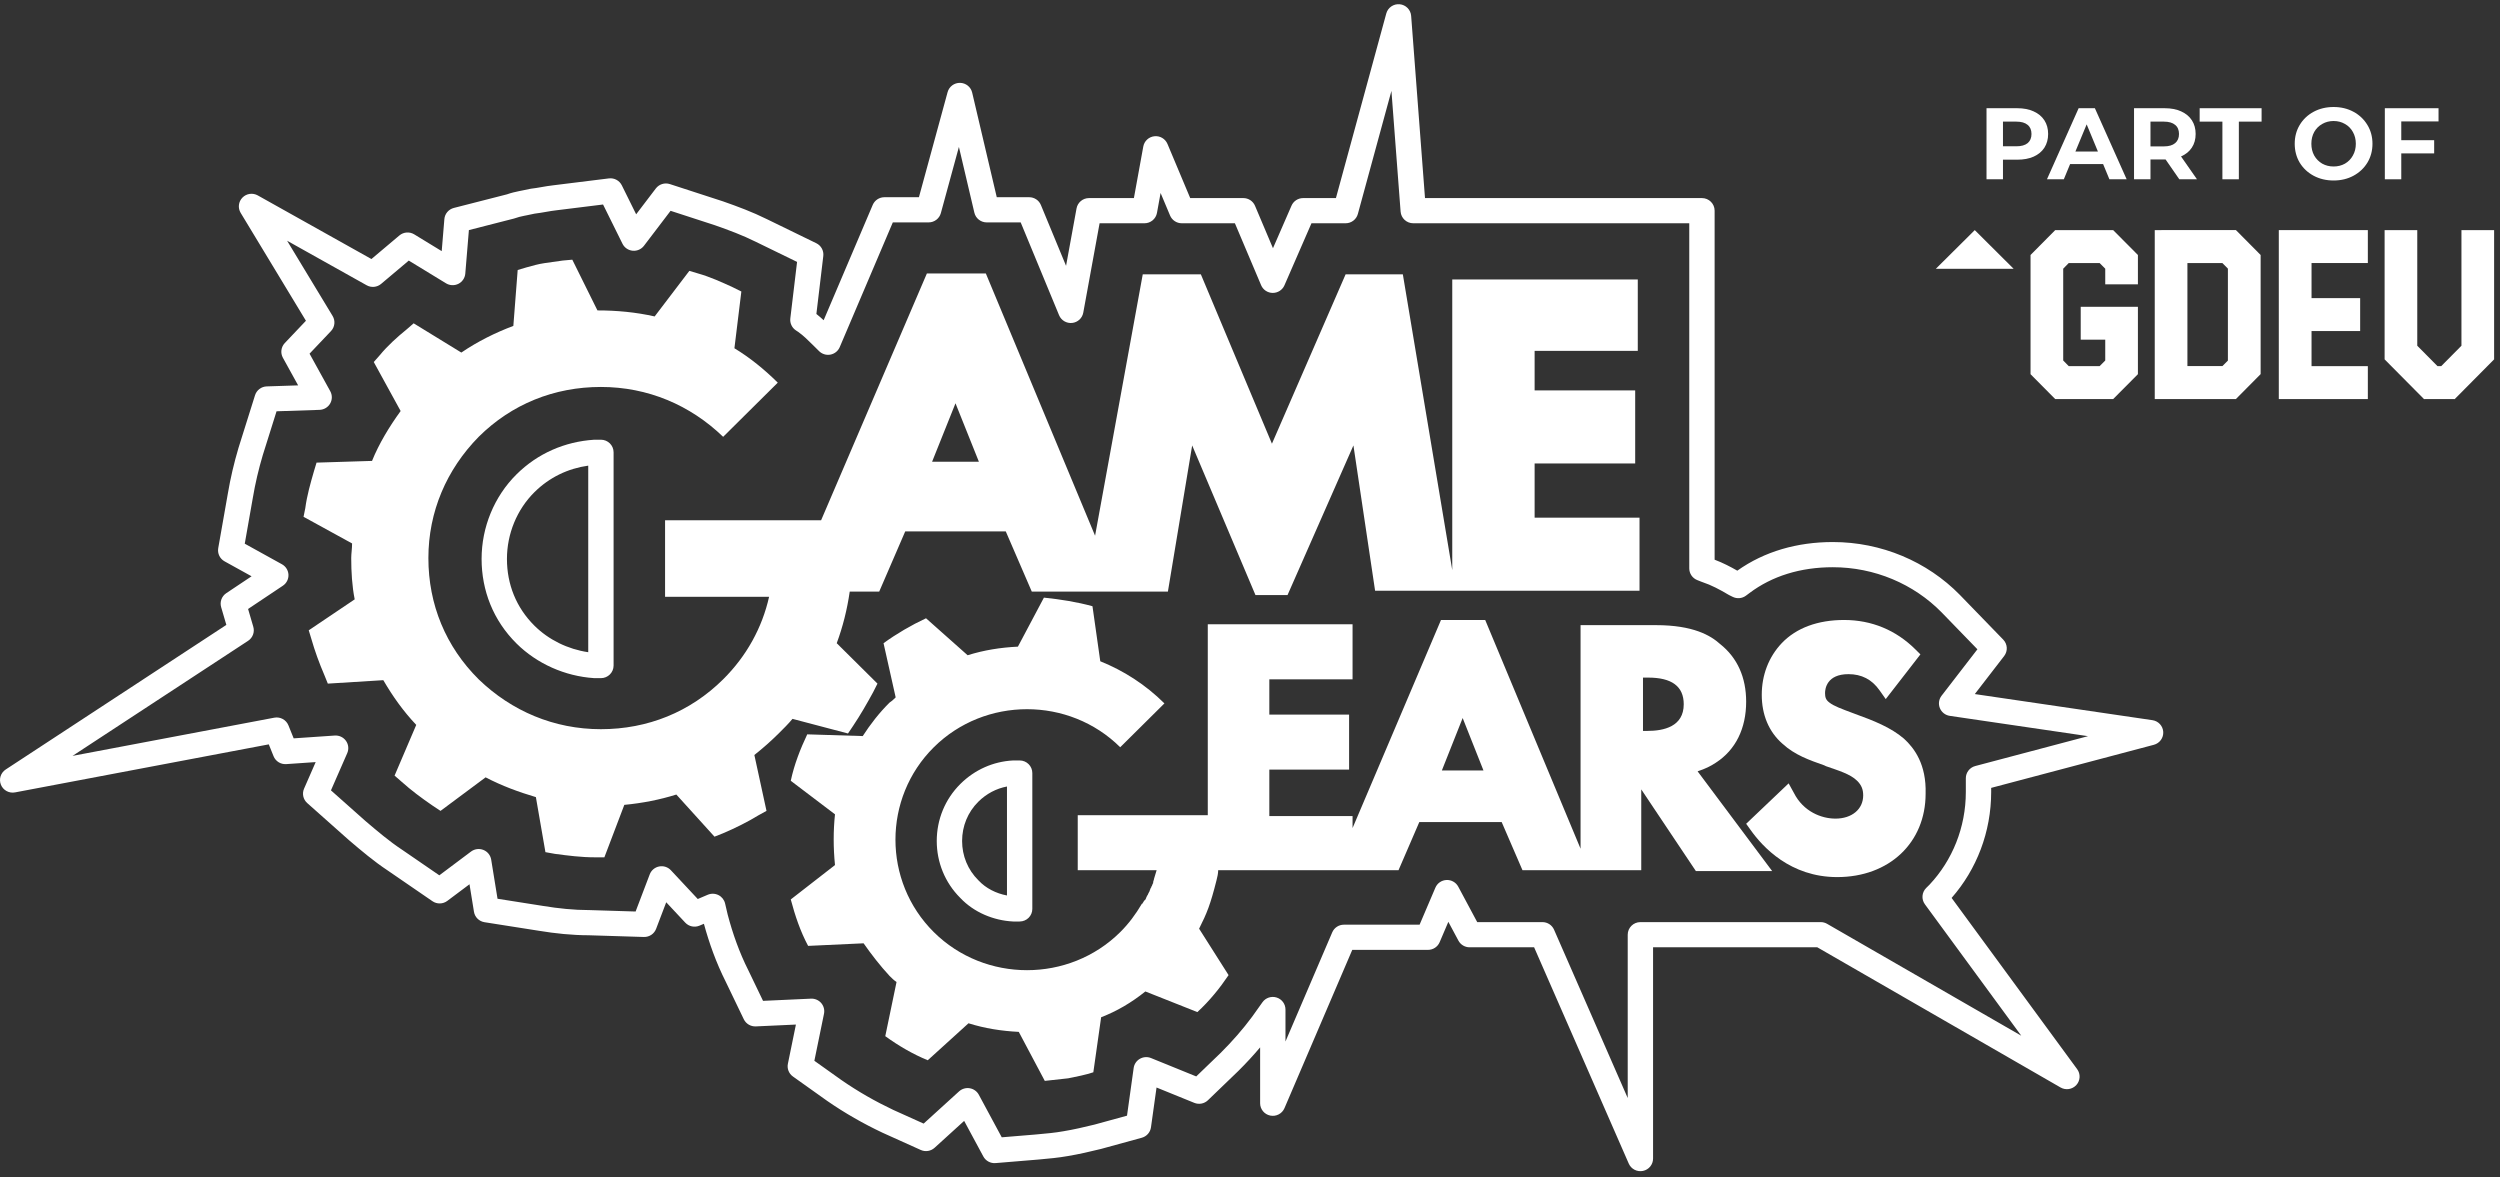
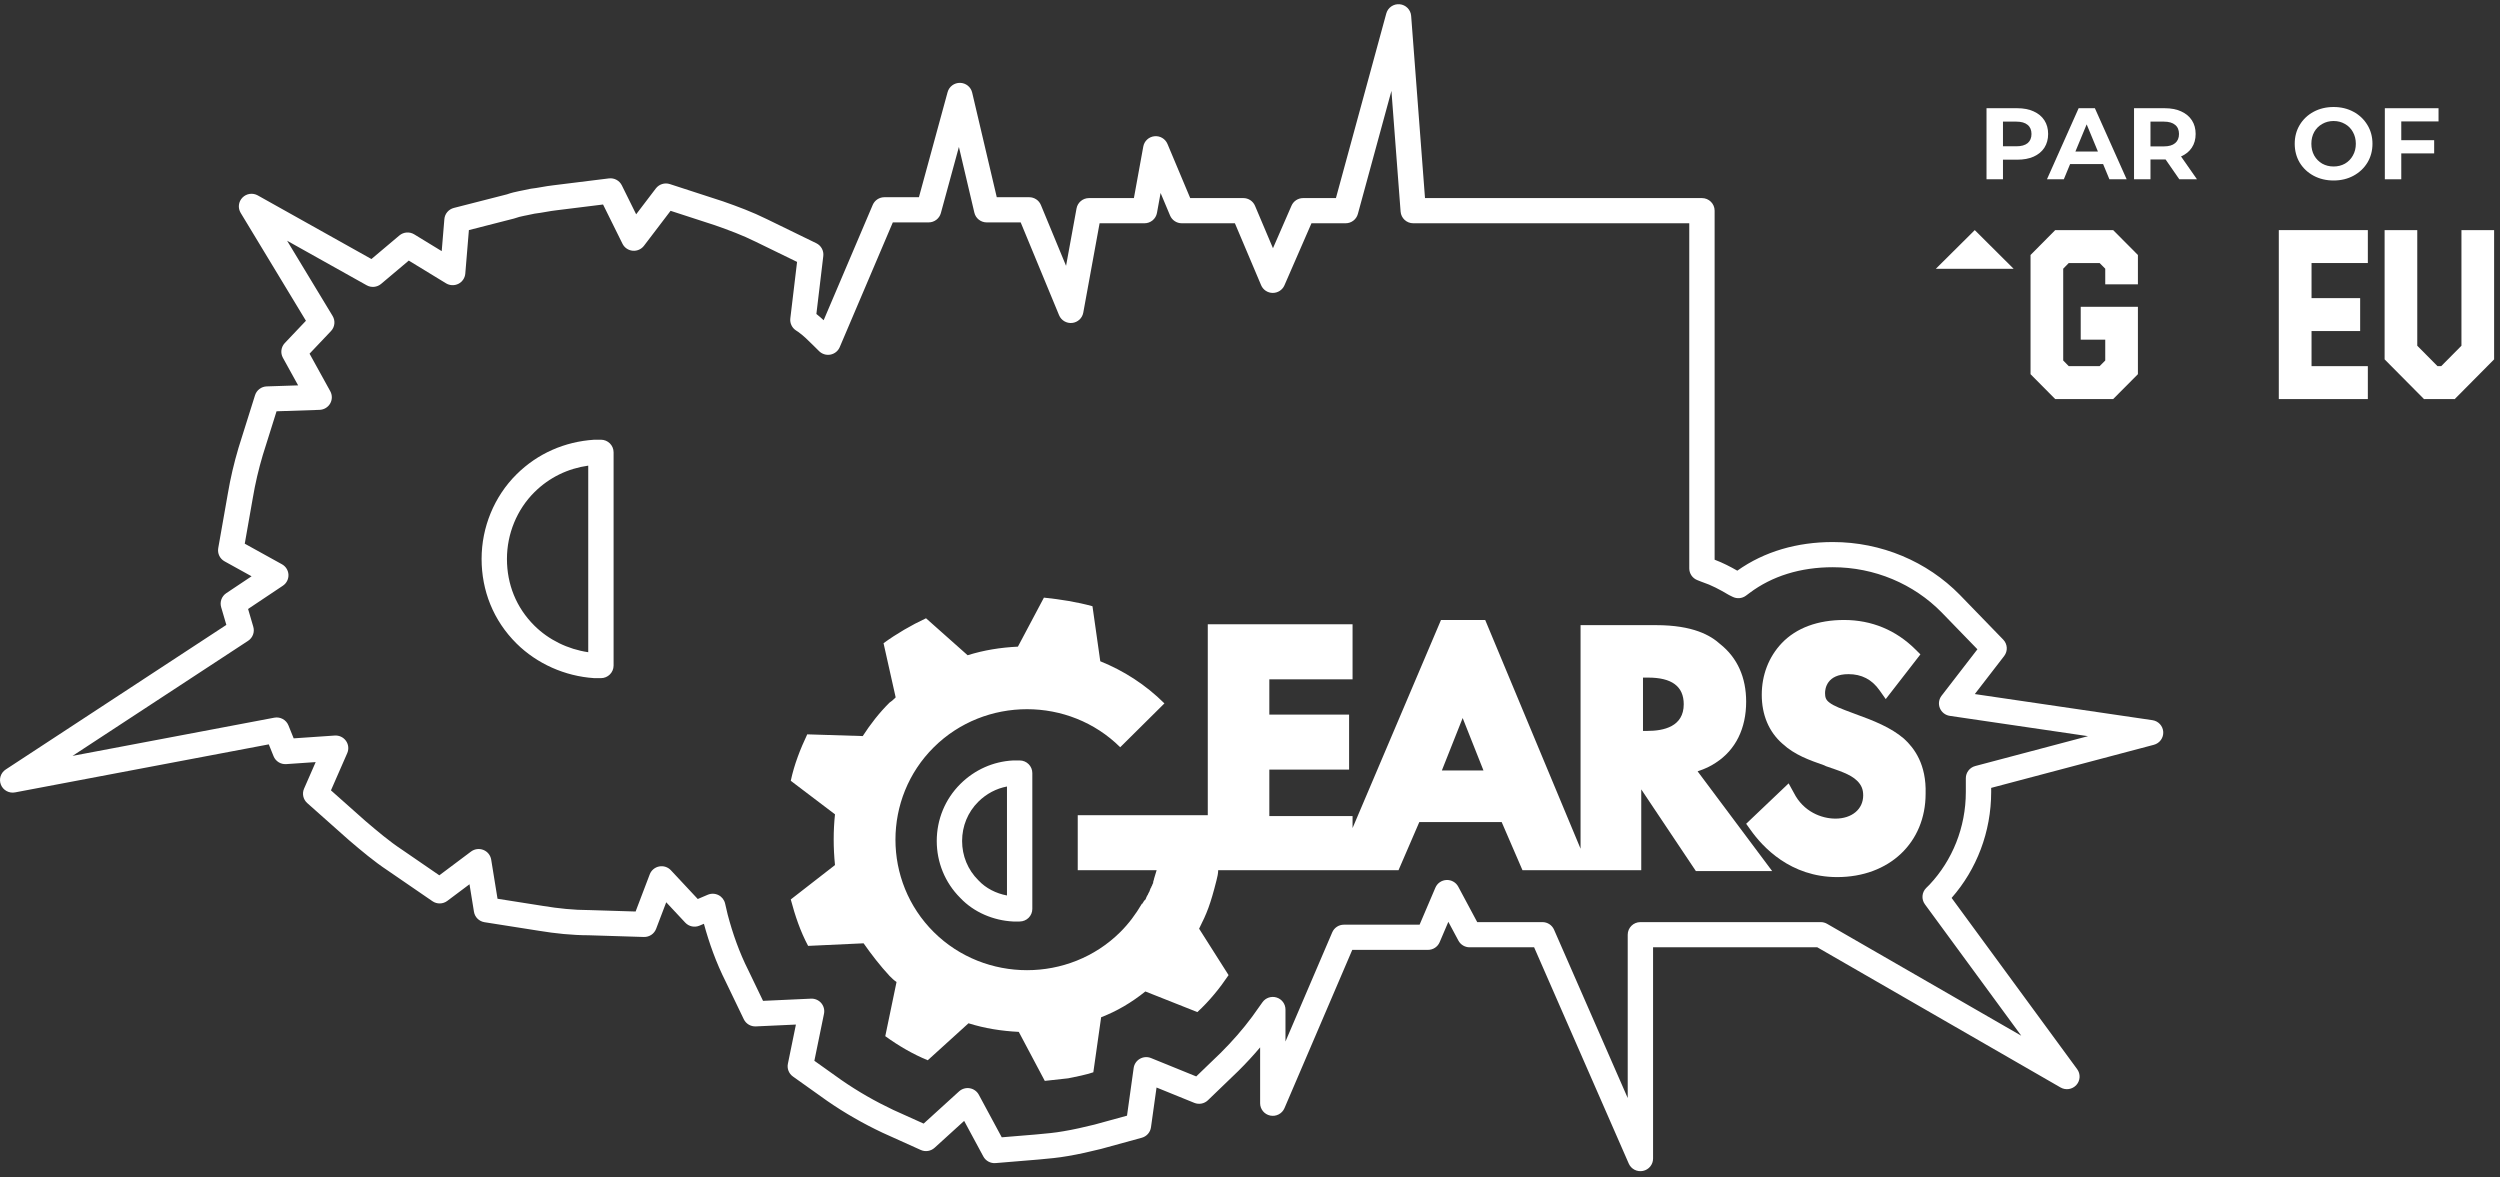
<svg xmlns="http://www.w3.org/2000/svg" width="257" height="121" viewBox="0 0 257 121" fill="none">
  <rect x="0" y="0" width="257" height="121" fill="#333333" stroke="none" />
  <path fill-rule="evenodd" clip-rule="evenodd" d="M143.89 0.437C144.521 0.497 145.018 1 145.066 1.629L146.49 20.363H174.96C175.679 20.363 176.263 20.942 176.263 21.657V57.537C177.114 57.858 177.896 58.264 178.595 58.665C181.378 56.686 184.753 55.722 188.417 55.722C193.401 55.722 198.105 57.718 201.471 61.152L201.476 61.157L205.932 65.753C206.38 66.215 206.42 66.931 206.028 67.439L203.009 71.35L221.272 74.034C221.883 74.124 222.347 74.628 222.382 75.241C222.417 75.854 222.014 76.407 221.417 76.565L204.693 80.994V81.414C204.693 85.519 203.202 89.373 200.626 92.307L213.533 109.911C213.896 110.406 213.861 111.085 213.448 111.54C213.036 111.995 212.359 112.1 211.826 111.793L186.819 97.382H169.935V119.102C169.935 119.716 169.502 120.245 168.897 120.37C168.293 120.495 167.683 120.181 167.437 119.619L157.707 97.382H151.075C150.593 97.382 150.15 97.118 149.924 96.695L148.89 94.763L147.996 96.858C147.792 97.337 147.32 97.647 146.797 97.647H139.013L132.043 113.921C131.8 114.487 131.19 114.805 130.583 114.682C129.977 114.559 129.541 114.029 129.541 113.414V107.67C128.842 108.498 128.091 109.31 127.308 110.087C127.304 110.091 127.299 110.096 127.295 110.1L124.175 113.105C123.804 113.463 123.254 113.569 122.775 113.374L118.892 111.796L118.32 115.89C118.249 116.402 117.878 116.822 117.377 116.96L113.188 118.109C113.177 118.112 113.167 118.115 113.156 118.117C112.079 118.384 110.885 118.659 109.767 118.844C108.803 119.017 107.769 119.109 106.866 119.19C106.786 119.197 106.708 119.204 106.631 119.211L106.621 119.212L102.343 119.566C101.826 119.608 101.332 119.342 101.087 118.886L99.115 115.228L96.074 117.993C95.689 118.343 95.131 118.431 94.656 118.217L90.735 116.449C90.732 116.448 90.73 116.447 90.727 116.445C90.723 116.443 90.718 116.441 90.714 116.439C88.782 115.527 86.847 114.431 85.001 113.149L84.989 113.14L81.513 110.665C81.095 110.368 80.892 109.854 80.995 109.354L81.82 105.325L77.697 105.514C77.174 105.537 76.688 105.248 76.462 104.779L74.595 100.9C73.621 98.964 72.904 96.957 72.362 94.965L71.911 95.156C71.406 95.371 70.818 95.248 70.444 94.847L68.488 92.754L67.448 95.485C67.252 96.002 66.746 96.338 66.189 96.321L60.505 96.145C58.818 96.143 57.06 95.958 55.415 95.686L55.41 95.685L49.805 94.803C49.249 94.715 48.812 94.282 48.723 93.73L48.265 90.902L45.981 92.613C45.533 92.949 44.918 92.962 44.456 92.644L39.831 89.469C38.432 88.543 37.137 87.442 35.912 86.4L35.883 86.375C35.879 86.372 35.875 86.368 35.87 86.365C35.867 86.362 35.864 86.359 35.861 86.357L31.584 82.556C31.165 82.183 31.033 81.587 31.257 81.075L32.452 78.343L29.422 78.551C28.858 78.589 28.334 78.262 28.123 77.741L27.631 76.52L1.547 81.458C0.937 81.574 0.33 81.246 0.096 80.674C-0.138 80.102 0.067 79.446 0.586 79.106L23.268 64.24L22.734 62.416C22.576 61.875 22.788 61.295 23.258 60.98L25.862 59.242L23.084 57.705C22.6 57.437 22.339 56.894 22.434 56.351L23.413 50.792L23.414 50.787C23.691 49.142 24.059 47.59 24.518 46.043C24.52 46.036 24.522 46.029 24.524 46.023L26.217 40.631C26.382 40.105 26.864 39.741 27.418 39.722L30.648 39.616L29.081 36.777C28.81 36.285 28.889 35.675 29.276 35.266L31.45 32.975L24.74 21.882C24.436 21.379 24.511 20.734 24.923 20.313C25.335 19.892 25.981 19.799 26.497 20.087L38.183 26.628L41.056 24.206C41.486 23.844 42.101 23.797 42.581 24.09L45.408 25.816L45.681 22.524C45.726 21.974 46.117 21.514 46.654 21.376L52.117 19.978C52.549 19.823 52.982 19.725 53.356 19.649C53.494 19.621 53.62 19.596 53.737 19.573C53.986 19.525 54.199 19.483 54.417 19.429C54.474 19.415 54.531 19.405 54.589 19.398C54.942 19.359 55.281 19.3 55.665 19.233L55.681 19.23C56.048 19.166 56.458 19.094 56.897 19.046L62.593 18.34C63.144 18.271 63.678 18.558 63.923 19.053L65.397 22.03L67.418 19.374C67.754 18.933 68.334 18.752 68.863 18.924L74.3 20.692C74.309 20.695 74.318 20.698 74.327 20.701C75.852 21.235 77.339 21.787 78.839 22.53L78.843 22.532L83.915 25.003C84.412 25.245 84.7 25.772 84.635 26.318L83.924 32.276C84.189 32.485 84.438 32.703 84.671 32.92L89.716 21.065C89.92 20.586 90.393 20.274 90.917 20.274H94.465L97.413 9.473C97.569 8.901 98.097 8.507 98.693 8.518C99.29 8.528 99.804 8.94 99.939 9.518L102.467 20.274H105.8C106.329 20.274 106.805 20.591 107.005 21.077L109.591 27.327L110.668 21.426C110.78 20.811 111.32 20.363 111.95 20.363H116.565L117.53 15.062C117.633 14.498 118.097 14.068 118.671 14.006C119.246 13.944 119.792 14.265 120.015 14.794L122.354 20.363H127.814C128.338 20.363 128.811 20.675 129.015 21.155L130.861 25.518L132.767 21.143C132.974 20.669 133.443 20.363 133.963 20.363H137.333L142.509 1.387C142.675 0.779 143.258 0.378 143.89 0.437ZM74.803 94.01C75.32 95.971 76.002 97.909 76.931 99.751C76.934 99.758 76.938 99.765 76.941 99.772L78.44 102.888L83.37 102.662C83.772 102.644 84.159 102.81 84.42 103.113C84.681 103.416 84.787 103.822 84.707 104.213L83.717 109.049L86.494 111.027C86.496 111.028 86.498 111.03 86.501 111.031C88.214 112.22 90.016 113.242 91.822 114.096C91.826 114.097 91.829 114.099 91.833 114.101L94.95 115.506L98.593 112.193C98.89 111.924 99.295 111.805 99.692 111.872C100.088 111.94 100.431 112.185 100.621 112.537L102.98 116.915L106.395 116.633L106.4 116.632C106.47 116.626 106.54 116.62 106.61 116.613C107.541 116.53 108.466 116.447 109.311 116.294C109.315 116.294 109.319 116.293 109.323 116.292L109.33 116.291C110.343 116.124 111.456 115.87 112.51 115.609L115.857 114.691L116.541 109.788C116.596 109.392 116.833 109.044 117.182 108.844C117.531 108.645 117.953 108.616 118.325 108.768L122.973 110.657L125.467 108.254C125.469 108.252 125.472 108.25 125.474 108.247C126.674 107.057 127.783 105.786 128.717 104.524L129.78 103.031C130.107 102.57 130.697 102.374 131.238 102.545C131.779 102.715 132.147 103.214 132.147 103.778V107.066L136.953 95.846C137.157 95.368 137.629 95.058 138.152 95.058H145.934L147.558 91.251C147.754 90.791 148.198 90.485 148.7 90.463C149.202 90.441 149.672 90.708 149.908 91.149L151.858 94.793H158.561C159.08 94.793 159.549 95.099 159.756 95.572L167.329 112.878V96.088C167.329 95.373 167.912 94.793 168.632 94.793H187.169C187.399 94.793 187.624 94.853 187.823 94.968L207.788 106.473L197.88 92.961C197.502 92.445 197.559 91.733 198.013 91.282L198.354 90.944C200.702 88.446 202.087 85.057 202.087 81.414V79.999C202.087 79.413 202.484 78.9 203.054 78.749L214.649 75.678L200.436 73.59C199.979 73.522 199.593 73.22 199.419 72.795C199.246 72.37 199.312 71.885 199.593 71.521L203.278 66.747L199.604 62.958L199.601 62.955C196.729 60.026 192.7 58.311 188.417 58.311C185.094 58.311 182.173 59.214 179.846 60.965L179.84 60.97L179.484 61.235C179.089 61.528 178.562 61.575 178.121 61.357L177.764 61.18C177.734 61.165 177.705 61.149 177.677 61.132C176.811 60.617 175.927 60.144 174.994 59.836C174.97 59.828 174.946 59.819 174.922 59.81L174.476 59.633C173.981 59.436 173.656 58.96 173.656 58.431V22.952H145.282C144.6 22.952 144.034 22.43 143.982 21.755L143.039 9.343L139.588 21.996C139.434 22.56 138.918 22.952 138.33 22.952H134.819L132.04 29.332C131.832 29.808 131.359 30.115 130.837 30.112C130.315 30.109 129.845 29.797 129.643 29.319L126.948 22.952H121.486C120.96 22.952 120.486 22.638 120.283 22.156L119.309 19.837L118.936 21.888C118.824 22.504 118.284 22.952 117.654 22.952H113.038L111.36 32.142C111.257 32.708 110.791 33.138 110.215 33.199C109.64 33.259 109.093 32.935 108.873 32.404L104.927 22.863H101.433C100.828 22.863 100.302 22.449 100.164 21.863L98.576 15.105L96.72 21.908C96.566 22.472 96.05 22.863 95.462 22.863H91.781L86.324 35.686C86.155 36.083 85.799 36.37 85.374 36.453C84.948 36.535 84.51 36.402 84.203 36.098L83.579 35.48C83.038 34.943 82.581 34.494 82.066 34.126L81.817 33.962C81.409 33.691 81.187 33.216 81.245 32.731L81.939 26.924L77.688 24.853L77.679 24.849C76.333 24.181 74.974 23.673 73.475 23.148L68.936 21.672L66.199 25.267C65.927 25.625 65.486 25.817 65.036 25.775C64.586 25.732 64.19 25.46 63.991 25.057L61.994 21.023L57.211 21.616L57.194 21.618C56.84 21.657 56.502 21.716 56.117 21.783L56.102 21.786C55.757 21.846 55.373 21.913 54.962 21.962C54.701 22.024 54.42 22.079 54.17 22.128C54.067 22.148 53.97 22.167 53.881 22.185C53.518 22.259 53.22 22.332 52.962 22.428C52.918 22.444 52.874 22.458 52.83 22.469L48.202 23.654L47.832 28.128C47.795 28.576 47.526 28.973 47.123 29.177C46.718 29.38 46.237 29.36 45.851 29.125L42.022 26.788L39.177 29.186C38.761 29.536 38.17 29.593 37.695 29.327L29.514 24.748L34.193 32.482C34.494 32.979 34.425 33.615 34.024 34.037L31.822 36.358L33.951 40.217C34.169 40.612 34.165 41.09 33.941 41.481C33.717 41.871 33.304 42.118 32.852 42.133L28.43 42.28L27.015 46.784C26.584 48.237 26.241 49.686 25.984 51.218L25.982 51.228L25.161 55.891L28.986 58.007C29.382 58.226 29.635 58.633 29.654 59.083C29.673 59.533 29.456 59.961 29.079 60.212L25.503 62.602L26.039 64.434C26.198 64.979 25.982 65.563 25.505 65.876L7.458 77.704L28.198 73.778C28.81 73.662 29.419 73.993 29.651 74.568L30.19 75.903L34.412 75.614C34.867 75.583 35.304 75.79 35.566 76.159C35.829 76.528 35.878 77.007 35.697 77.422L34.022 81.249L37.588 84.417C38.843 85.484 40.028 86.489 41.284 87.32C41.289 87.322 41.293 87.325 41.297 87.328L41.303 87.332L45.163 89.983L48.422 87.54C48.787 87.267 49.27 87.204 49.694 87.373C50.117 87.542 50.421 87.92 50.494 88.368L51.146 92.392L55.828 93.13L55.838 93.131C57.393 93.388 59.012 93.556 60.526 93.556C60.539 93.556 60.553 93.556 60.566 93.556L65.34 93.704L66.793 89.884C66.953 89.465 67.319 89.158 67.762 89.072C68.204 88.985 68.66 89.133 68.967 89.461L71.73 92.418L72.758 91.98C73.112 91.83 73.516 91.843 73.86 92.016C74.204 92.19 74.453 92.506 74.54 92.879L74.803 94.01ZM61.063 45.205C61.092 45.203 61.121 45.202 61.15 45.202H61.773C62.493 45.202 63.077 45.782 63.077 46.497V68.419C63.077 69.134 62.493 69.714 61.773 69.714H61.15C61.121 69.714 61.092 69.713 61.063 69.711C58.082 69.514 55.199 68.236 53.099 66.153C50.703 63.777 49.508 60.702 49.508 57.458C49.508 54.206 50.798 51.045 53.099 48.763C55.293 46.587 58.09 45.402 61.063 45.205ZM60.471 47.867V67.047C58.382 66.743 56.406 65.775 54.94 64.321C53.058 62.454 52.114 60.049 52.114 57.458C52.114 54.876 53.142 52.379 54.94 50.595C56.48 49.068 58.392 48.158 60.471 47.867ZM104.128 78.176C104.15 78.175 104.173 78.174 104.196 78.174H104.82C105.54 78.174 106.123 78.754 106.123 79.469V93.436C106.123 94.151 105.54 94.73 104.82 94.73H104.196C104.184 94.73 104.173 94.73 104.161 94.73C104.15 94.73 104.139 94.729 104.128 94.729C102.144 94.625 100.127 93.802 98.713 92.302C97.135 90.728 96.298 88.635 96.298 86.453C96.298 84.262 97.141 82.162 98.73 80.586C100.201 79.127 102.107 78.282 104.128 78.176ZM103.517 80.852V92.055C102.394 91.847 101.345 91.311 100.605 90.521C100.594 90.509 100.583 90.498 100.571 90.487C99.486 89.41 98.904 87.975 98.904 86.453C98.904 84.93 99.486 83.495 100.571 82.418C101.407 81.59 102.427 81.058 103.517 80.852Z" fill="white" />
  <path d="M176.385 78.408C178.435 77.082 179.505 74.872 179.505 72.132C179.505 69.657 178.614 67.624 176.831 66.21C175.851 65.326 174.068 64.265 170.236 64.265H162.482V87.248L152.679 63.734H148.134L139.043 85.126V83.889H130.487V79.115H138.687V73.458H130.487V69.834H139.043V64.176H124.16V83.8H110.791V89.458H118.901C118.812 89.723 118.723 90.077 118.634 90.342C118.634 90.43 118.545 90.607 118.545 90.695V90.784C118.456 90.872 118.456 91.049 118.367 91.138C118.367 91.196 118.337 91.255 118.277 91.314C118.277 91.403 118.188 91.491 118.188 91.579C118.188 91.668 118.099 91.668 118.099 91.756C118.099 91.845 118.01 91.845 118.01 91.933C118.01 92.022 117.921 92.022 117.921 92.11C117.832 92.198 117.832 92.375 117.743 92.463C117.743 92.463 117.743 92.552 117.654 92.552C117.564 92.64 117.564 92.729 117.475 92.817C117.475 92.817 117.475 92.905 117.386 92.905C116.762 93.966 116.049 94.939 115.158 95.823C109.9 101.038 101.255 101.038 95.997 95.823C90.738 90.607 90.738 82.033 95.997 76.817C101.255 71.602 109.9 71.602 115.158 76.817L119.703 72.309C117.743 70.364 115.515 68.95 113.108 67.977L112.306 62.32C110.702 61.878 109.009 61.613 107.315 61.436L104.642 66.475C102.859 66.563 101.166 66.828 99.472 67.359L95.195 63.558C93.68 64.265 92.164 65.149 90.828 66.121L92.075 71.69C91.897 71.867 91.719 72.044 91.451 72.221C90.382 73.281 89.491 74.43 88.689 75.668L82.985 75.491C82.272 76.994 81.648 78.585 81.291 80.265L85.837 83.712C85.659 85.392 85.659 87.16 85.837 88.928L81.291 92.463C81.737 94.143 82.272 95.734 83.074 97.237L88.778 96.972C89.58 98.121 90.471 99.27 91.451 100.331C91.719 100.596 91.897 100.773 92.164 100.95L91.006 106.519C92.343 107.491 93.858 108.375 95.373 108.994L99.562 105.193C101.255 105.723 102.948 105.988 104.731 106.077L107.404 111.115C108.207 111.027 109.009 110.938 109.811 110.85C110.702 110.673 111.593 110.496 112.395 110.231L113.197 104.574C114.802 103.955 116.317 103.071 117.743 101.922L123.09 104.043C124.338 102.894 125.407 101.568 126.298 100.242L123.268 95.469C124.07 93.878 124.427 92.994 125.051 90.519C125.14 90.165 125.229 89.811 125.229 89.458H143.767L145.905 84.508H154.372L156.511 89.458H168.721V81.149L174.336 89.546H182.178L174.514 79.292C175.316 79.027 175.851 78.762 176.385 78.408ZM148.223 79.204L150.362 73.812L152.501 79.204H148.223ZM169.345 75.138H168.899V69.657H169.434C171.84 69.657 173.088 70.541 173.088 72.397C173.088 74.696 171.038 75.138 169.345 75.138Z" fill="white" />
  <path d="M195.725 75.933C194.388 74.784 192.606 74.077 190.645 73.37C189.219 72.839 188.506 72.574 188.061 72.221C187.704 71.955 187.615 71.69 187.615 71.248C187.615 70.806 187.793 69.303 190.021 69.303C191.358 69.303 192.428 69.834 193.23 70.983L193.854 71.867L197.419 67.27L196.884 66.74C194.923 64.795 192.428 63.734 189.576 63.734C186.902 63.734 184.674 64.53 183.159 66.121C181.822 67.535 181.109 69.392 181.109 71.425C181.109 73.458 181.822 75.226 183.248 76.464C184.496 77.613 186.011 78.143 187.526 78.674L187.704 78.762C188.952 79.204 190.2 79.558 190.913 80.265C191.358 80.707 191.536 81.149 191.536 81.767C191.536 83.182 190.378 84.154 188.684 84.154C187.258 84.154 185.387 83.447 184.407 81.502L183.872 80.53L179.505 84.684L179.95 85.303C181.198 87.071 184.05 90.165 188.863 90.165C194.21 90.165 197.953 86.629 197.953 81.591C198.042 78.585 196.795 76.906 195.725 75.933Z" fill="white" />
-   <path d="M168.364 36.243V28.729H149.292V58.607L144.212 28.199H138.33L130.755 45.613L123.447 28.199H117.475L112.574 55.071L101.344 28.11H95.284L84.411 53.48H68.369V61.348H79.063C78.35 64.53 76.746 67.447 74.34 69.834C70.953 73.193 66.586 74.961 61.773 74.961C56.961 74.961 52.594 73.105 49.207 69.834C45.821 66.475 44.038 62.143 44.038 57.37C44.038 52.596 45.91 48.265 49.207 44.906C52.594 41.547 56.961 39.779 61.773 39.779C66.586 39.779 70.953 41.635 74.34 44.906L79.955 39.337C78.618 38.011 77.103 36.773 75.498 35.801L76.211 29.967L75.32 29.525C74.162 28.994 73.003 28.464 71.755 28.11L70.864 27.845L67.299 32.53C65.338 32.088 63.378 31.911 61.417 31.911L58.833 26.696L57.852 26.784C57.228 26.873 56.604 26.961 55.98 27.049C55.357 27.138 54.733 27.315 54.109 27.491L53.218 27.757L52.772 33.502C50.901 34.21 49.118 35.094 47.425 36.243L42.523 33.237L41.81 33.856C40.83 34.652 39.849 35.536 39.047 36.508L38.423 37.215L41.186 42.254C40.028 43.845 38.958 45.613 38.245 47.381L32.541 47.558L32.274 48.442C31.917 49.679 31.561 50.917 31.383 52.243L31.204 53.127L36.195 55.867C36.195 56.397 36.106 56.928 36.106 57.37C36.106 58.784 36.195 60.287 36.463 61.613L31.739 64.795L32.007 65.679C32.363 66.917 32.809 68.154 33.343 69.392L33.7 70.276L39.404 69.922C40.384 71.602 41.453 73.105 42.79 74.519L40.562 79.734L41.275 80.353C42.256 81.237 43.325 82.033 44.484 82.828L45.286 83.359L49.92 79.911C51.614 80.795 53.307 81.414 55.089 81.944L56.07 87.602L57.05 87.778C58.387 87.955 59.724 88.132 61.15 88.132H62.13L64.18 82.74C66.051 82.563 67.834 82.209 69.527 81.679L73.449 86.01L74.34 85.657C75.588 85.126 76.835 84.508 77.994 83.8L78.796 83.359L77.548 77.613C78.439 76.906 79.242 76.198 80.044 75.403C80.578 74.872 81.024 74.43 81.47 73.9L87.174 75.403L87.708 74.607C88.421 73.546 89.134 72.309 89.758 71.16L90.204 70.276L86.015 66.121C86.639 64.442 87.084 62.674 87.352 60.817H90.382L93.056 54.63H103.394L106.068 60.817H120.06L122.555 45.79L129.061 61.171H132.359L139.132 45.79L141.36 60.729H168.543V53.215H157.759V47.646H168.097V40.132H157.759V36.066H168.364V36.243ZM95.818 47.469L98.225 41.458L100.631 47.469H95.818Z" fill="white" />
  <path d="M207.376 11.125C208.023 11.125 208.583 11.233 209.056 11.449C209.536 11.664 209.905 11.97 210.162 12.367C210.42 12.764 210.548 13.233 210.548 13.776C210.548 14.312 210.42 14.781 210.162 15.185C209.905 15.581 209.536 15.887 209.056 16.103C208.583 16.312 208.023 16.416 207.376 16.416H205.905V18.43H204.214V11.125H207.376ZM207.282 15.039C207.79 15.039 208.176 14.931 208.441 14.715C208.705 14.492 208.837 14.179 208.837 13.776C208.837 13.365 208.705 13.052 208.441 12.837C208.176 12.614 207.79 12.503 207.282 12.503H205.905V15.039H207.282Z" fill="white" />
  <path d="M216.199 16.865H212.808L212.161 18.43H210.428L213.684 11.125H215.354L218.62 18.43H216.846L216.199 16.865ZM215.667 15.581L214.509 12.784L213.35 15.581H215.667Z" fill="white" />
  <path d="M224.032 18.43L222.624 16.395H221.069V18.43H219.378V11.125H222.54C223.187 11.125 223.747 11.233 224.22 11.449C224.7 11.664 225.069 11.97 225.326 12.367C225.584 12.764 225.712 13.233 225.712 13.776C225.712 14.318 225.58 14.788 225.316 15.185C225.058 15.574 224.69 15.873 224.21 16.082L225.848 18.43H224.032ZM224.001 13.776C224.001 13.365 223.869 13.052 223.604 12.837C223.34 12.614 222.954 12.503 222.446 12.503H221.069V15.049H222.446C222.954 15.049 223.34 14.938 223.604 14.715C223.869 14.492 224.001 14.179 224.001 13.776Z" fill="white" />
-   <path d="M228.463 12.503H226.125V11.125H232.491V12.503H230.154V18.43H228.463V12.503Z" fill="white" />
  <path d="M239.894 18.555C239.135 18.555 238.45 18.392 237.838 18.065C237.233 17.738 236.756 17.289 236.408 16.719C236.067 16.141 235.897 15.494 235.897 14.778C235.897 14.061 236.067 13.418 236.408 12.847C236.756 12.27 237.233 11.817 237.838 11.491C238.45 11.164 239.135 11 239.894 11C240.652 11 241.334 11.164 241.939 11.491C242.544 11.817 243.021 12.27 243.369 12.847C243.716 13.418 243.89 14.061 243.89 14.778C243.89 15.494 243.716 16.141 243.369 16.719C243.021 17.289 242.544 17.738 241.939 18.065C241.334 18.392 240.652 18.555 239.894 18.555ZM239.894 17.115C240.325 17.115 240.714 17.018 241.062 16.823C241.41 16.621 241.681 16.343 241.876 15.988C242.078 15.633 242.179 15.23 242.179 14.778C242.179 14.325 242.078 13.922 241.876 13.567C241.681 13.212 241.41 12.938 241.062 12.743C240.714 12.541 240.325 12.44 239.894 12.44C239.462 12.44 239.073 12.541 238.725 12.743C238.377 12.938 238.102 13.212 237.9 13.567C237.706 13.922 237.608 14.325 237.608 14.778C237.608 15.23 237.706 15.633 237.9 15.988C238.102 16.343 238.377 16.621 238.725 16.823C239.073 17.018 239.462 17.115 239.894 17.115Z" fill="white" />
  <path d="M246.851 12.482V14.412H250.232V15.769H246.851V18.43H245.161V11.125H250.681V12.482H246.851Z" fill="white" />
  <path d="M234.261 23.655V41.025H243.414V37.64H237.626V34.032H242.624V30.648H237.626V27.04H243.414V23.655H234.261Z" fill="white" />
-   <path d="M221.508 23.655V41.025H229.848L232.393 38.459V26.213L229.848 23.648L221.508 23.655ZM229.036 37.058L228.466 37.632H224.866V27.04H228.458L229.028 27.615V37.058H229.036Z" fill="white" />
  <path d="M211.277 23.655L208.74 26.213V38.467L211.277 41.025H217.232L219.777 38.467V31.536H213.898V34.921H216.419V37.058L215.842 37.64H212.667L212.098 37.058V27.622L212.667 27.04H215.842L216.419 27.622V29.231H219.777V26.213L217.232 23.655H211.277Z" fill="white" />
  <path d="M256.395 36.943V23.655H253.037V35.541L250.956 37.64H250.576L248.495 35.541V23.655H245.138V36.943L249.202 41.04L249.217 41.025H252.316L252.331 41.04L256.395 36.943Z" fill="white" />
  <path d="M203.006 23.655L199 27.635H207.004L203.006 23.655Z" fill="white" />
</svg>